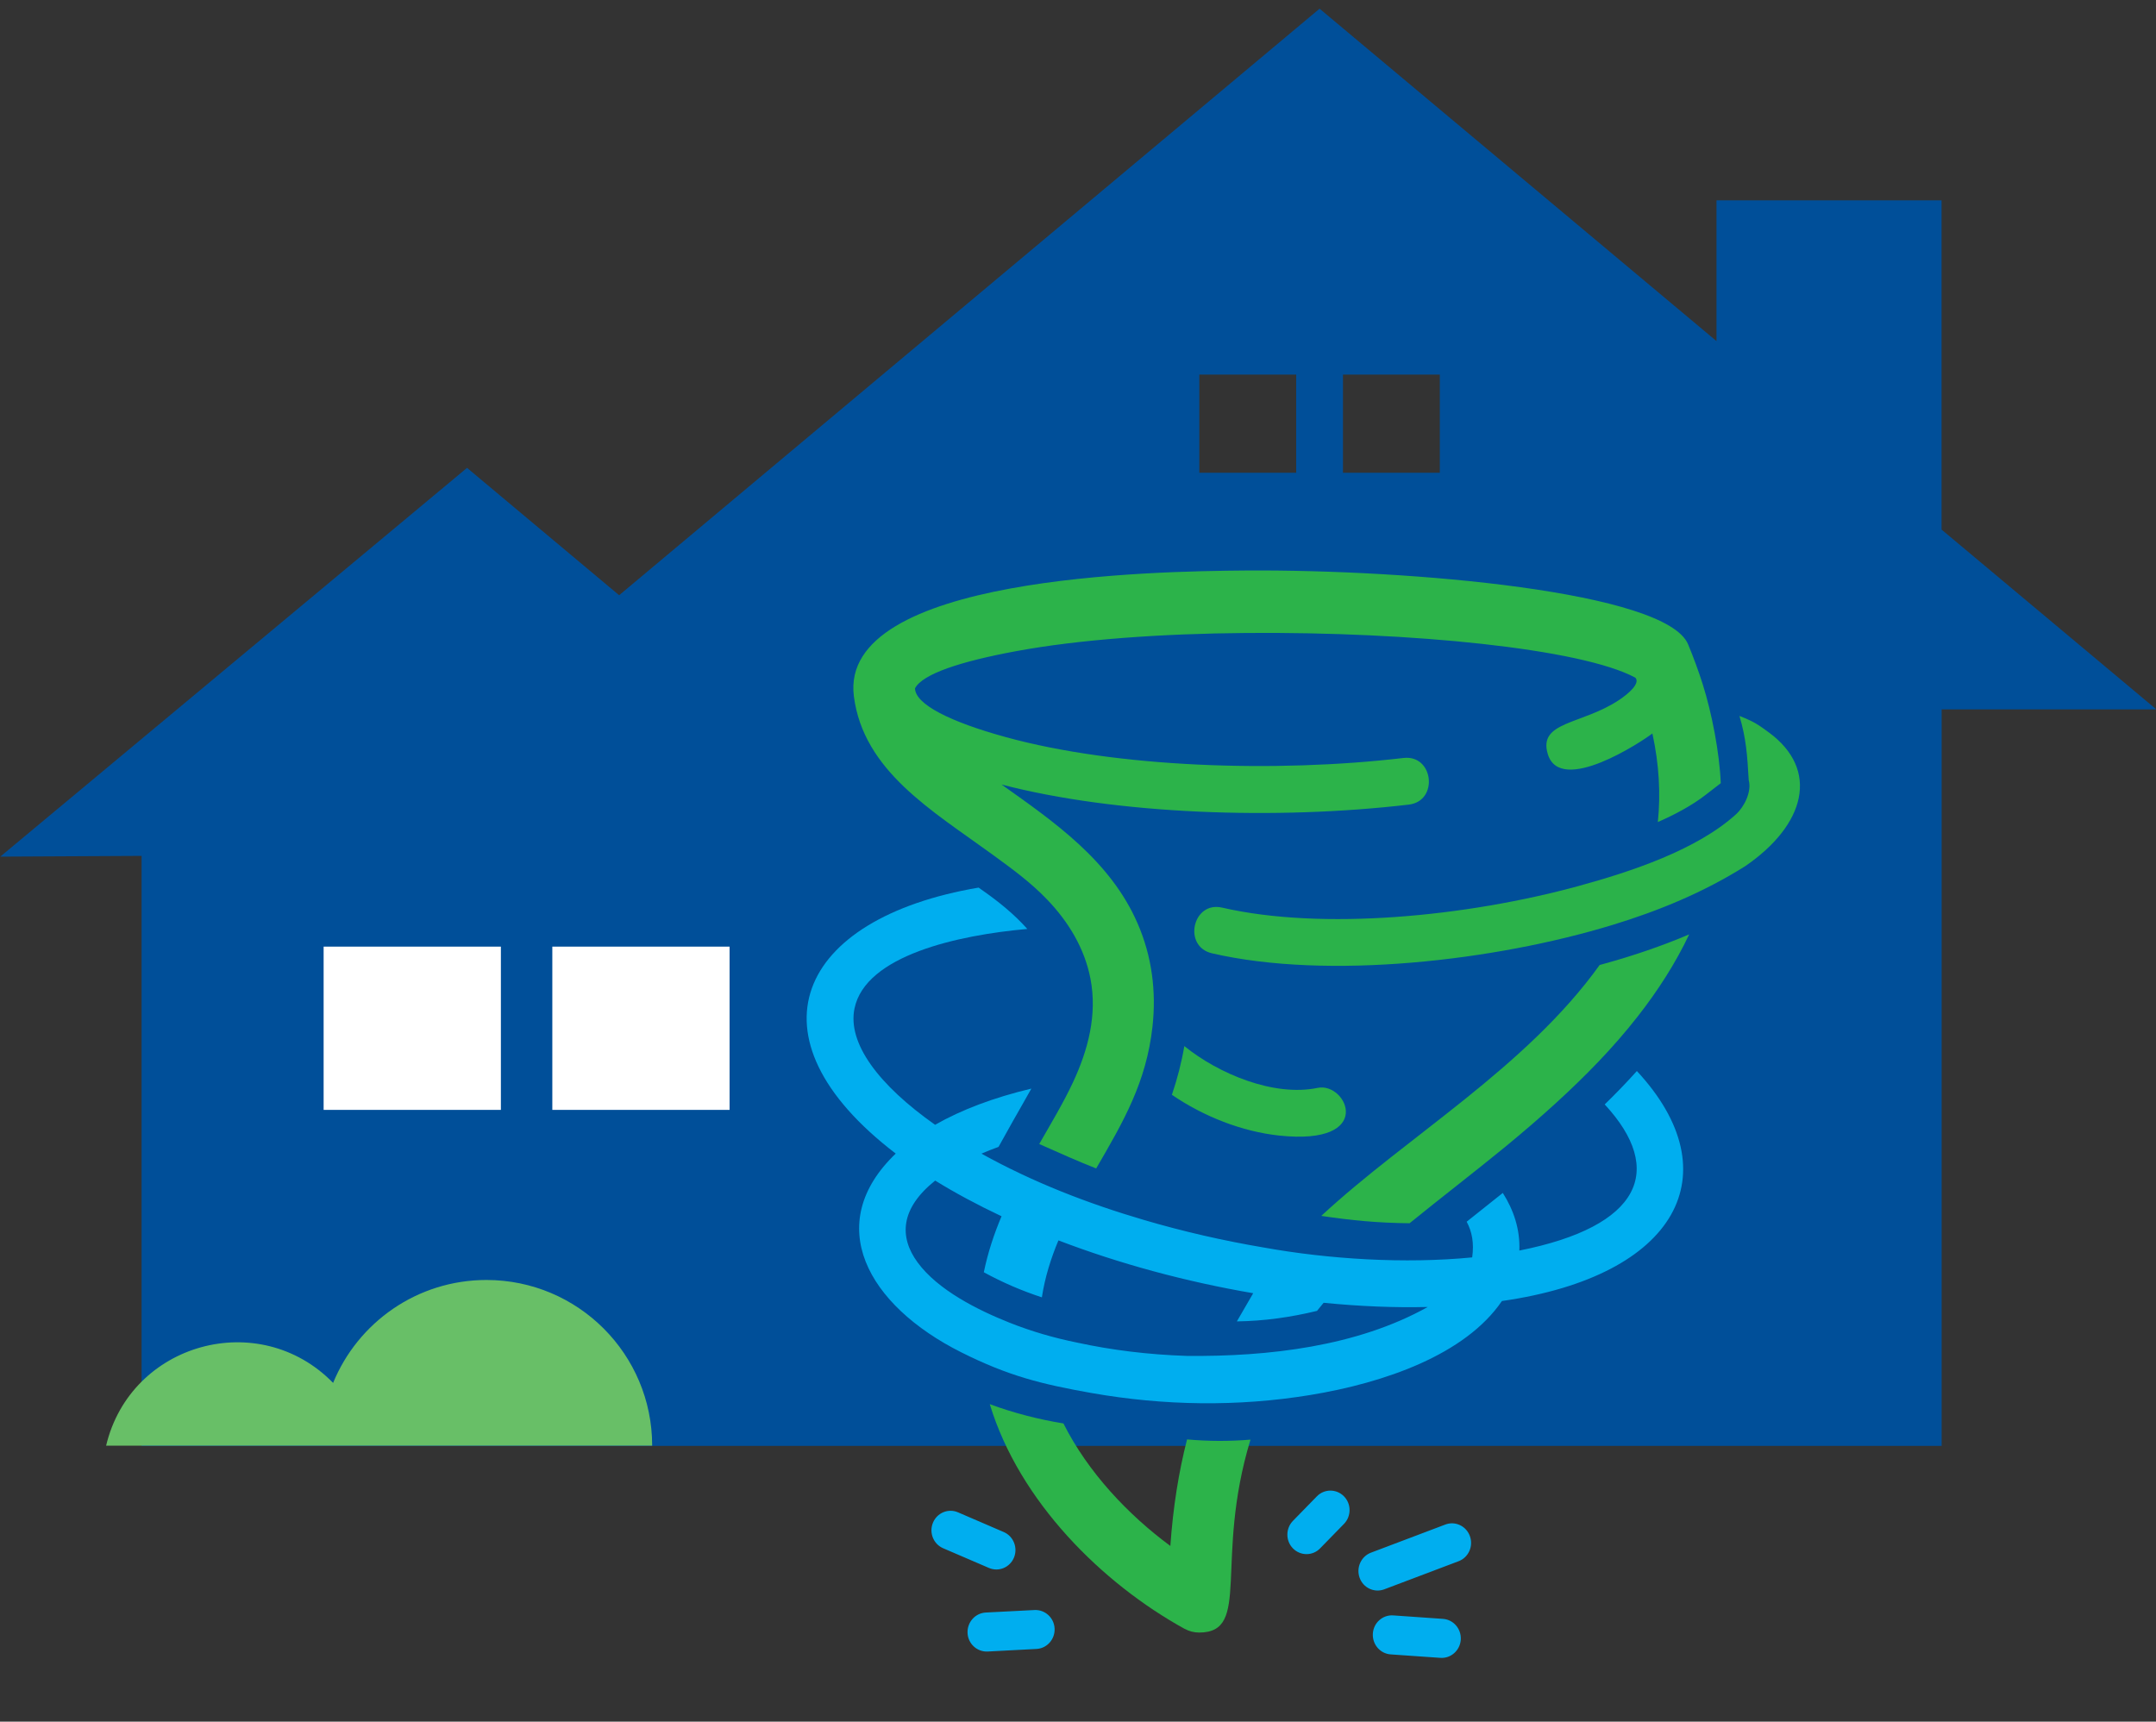
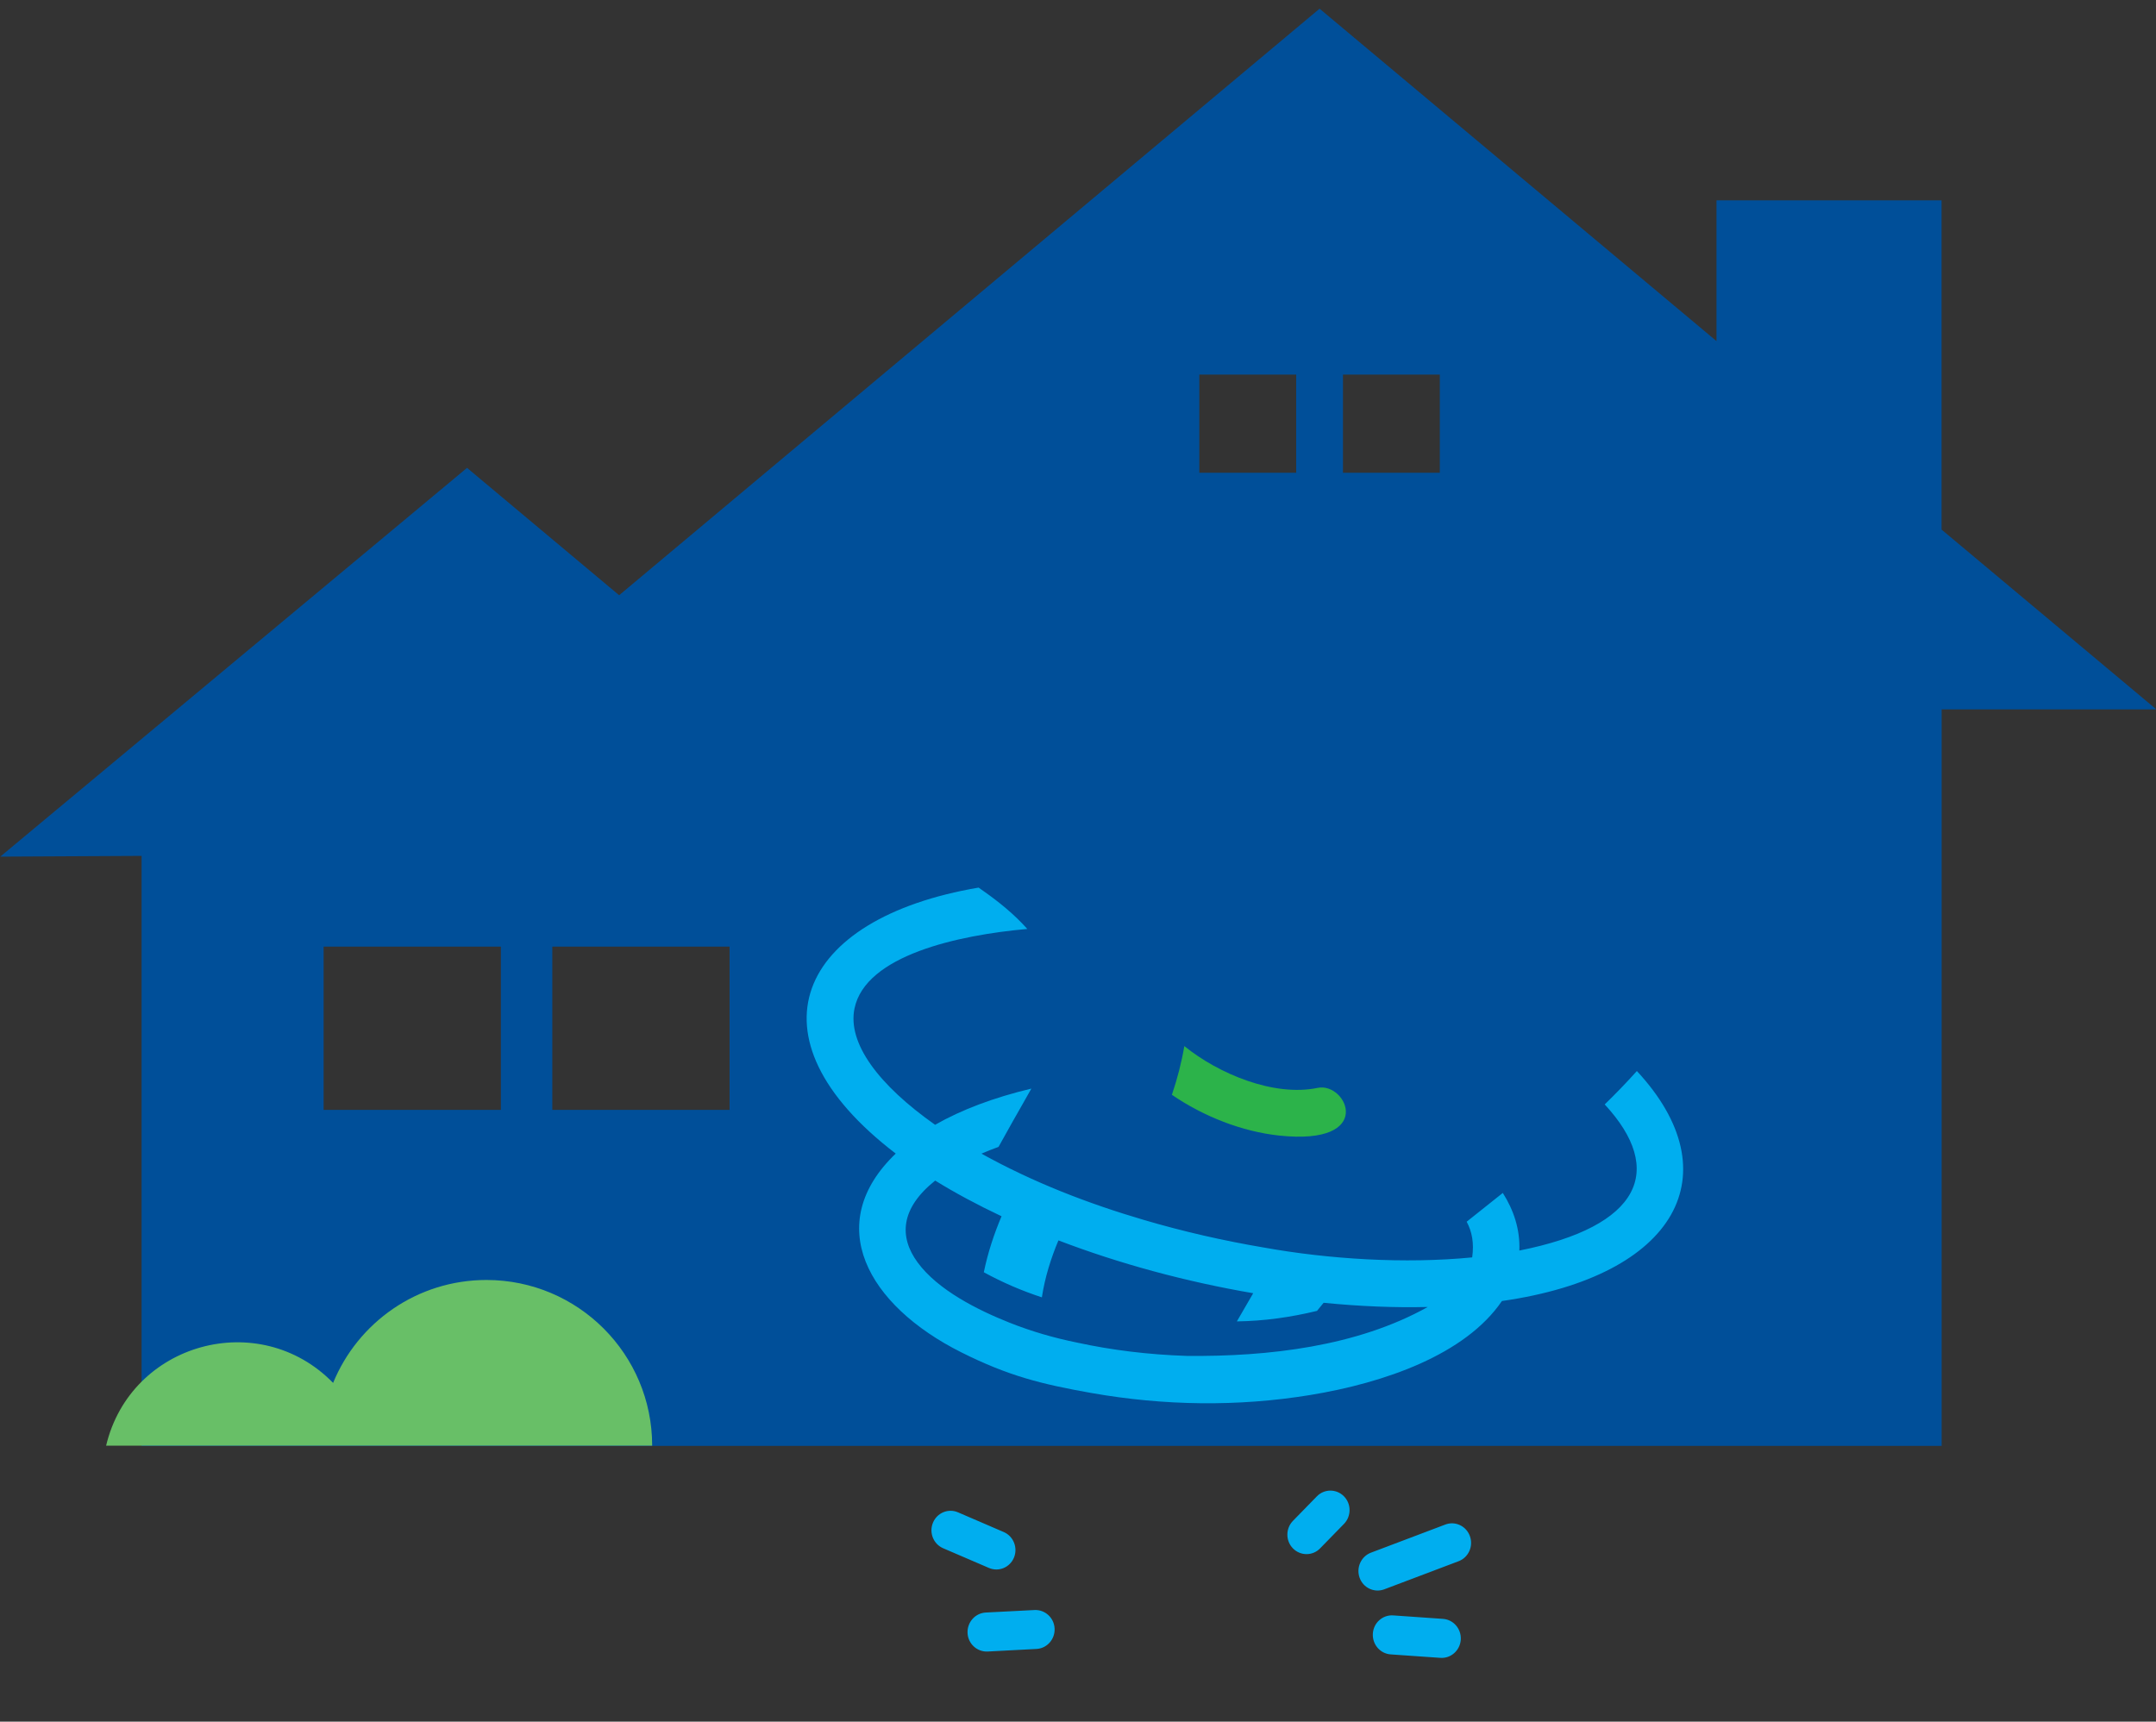
<svg xmlns="http://www.w3.org/2000/svg" xmlns:xlink="http://www.w3.org/1999/xlink" version="1.1" id="Layer_1" x="0px" y="0px" viewBox="0 0 293 234" style="enable-background:new 0 0 293 234;" xml:space="preserve">
  <rect x="0" y="0" width="293" height="234" fill="#333333" stroke="none" />
  <style type="text/css">
	.st0{fill:#FFFFFF;}
	.st1{fill:#004F99;}
	.st2{clip-path:url(#SVGID_2_);fill:#2CB34A;}
	.st3{clip-path:url(#SVGID_2_);fill:#00AEEF;}
	.st4{clip-path:url(#SVGID_2_);fill:#2BB24A;}
	.st5{clip-path:url(#SVGID_2_);fill:#68BF67;}
</style>
-   <rect x="38.58" y="117.06" class="st0" width="71.48" height="42.29" />
  <path class="st1" d="M43.98,128.66h24.09v22.19H43.98V128.66z M75.06,128.66h24.09v22.19H75.06V128.66z M162.99,50.91h13.16v13.35  h-13.16V50.91z M182.51,50.91h13.16v13.35h-13.16V50.91z M179.33,1.18L84.14,80.9L63.47,63.59L0.04,116.43l19.2-0.1v80.19H94.8  h19.63h47.93h33.95h48.19h19.37V96.42h29.18l-29.19-24.44V27.23h-30.59v19.13L179.33,1.18z" />
  <g>
    <defs>
      <rect id="SVGID_1_" x="0.04" y="1.18" width="293" height="224.16" />
    </defs>
    <clipPath id="SVGID_2_">
      <use xlink:href="#SVGID_1_" style="overflow:visible;" />
    </clipPath>
-     <path class="st2" d="M191.56,166.26c-4.42-0.05-7.8-0.38-12-1c11.63-10.8,27.84-20.16,37.83-34.1l0.65-0.18   c3.91-1.08,7.77-2.39,11.52-3.98c-1.87,3.95-4.26,7.65-6.97,11.12c-3.41,4.36-7.12,8.13-11.18,11.84c-2.2,2.01-4.49,3.97-6.83,5.9   C200.29,159.37,195.88,162.75,191.56,166.26 M229.42,87.59c0.76,1.84,1.42,3.64,1.98,5.41c1.24,3.92,2.29,9.34,2.45,13.45   l-2.1,1.62c-1.81,1.4-4.08,2.62-6.45,3.66c0.39-3.77,0.19-7.77-0.74-12.04c-1.42,1.1-12.49,8.43-14.21,2.82   c-1.37-4.49,4.62-3.98,9.71-7.39c1.27-0.85,2.87-2.23,2.19-3.01c-7.35-3.96-30.49-6.26-52.85-6.08   c-11.52,0.09-22.74,0.88-31.4,2.49c-7.43,1.38-12.61,3.07-13.65,5.03c0.03,2.17,4.74,4.55,12.35,6.64   c14.98,4.12,36.57,4.88,54.04,2.83c4.09-0.48,4.8,5.86,0.71,6.34c-18,2.11-39.71,1.34-55.34-2.73   c7.11,5.05,14.78,10.33,18.49,18.88c1.93,4.44,2.56,9.19,2.02,14.04c-0.84,7.54-3.93,12.87-7.65,19.26   c-2.39-0.93-4.96-2.09-7.74-3.32c1.56-2.74,3.24-5.5,4.59-8.39c2.05-4.4,3.32-9.18,2.37-14.09c-0.8-4.12-2.98-7.71-5.85-10.71   c-2.27-2.38-4.84-4.24-7.46-6.15c-8.25-6.01-17.53-11.38-18.84-21.51c-2.1-16.34,40.87-17,53.29-17.1   C191.74,77.39,226.46,80.41,229.42,87.59 M169.94,195.67c-4.98,16.42,0.18,26.22-6.98,26.22c-0.71,0-1.38-0.18-1.97-0.51l0,0.01   c-11.21-6.18-22.46-17.31-26.48-30.54c3.25,1.2,6.59,2.06,10.01,2.62c3.33,6.64,8.81,12.43,14.53,16.65   c0.37-5.32,1.15-10.12,2.27-14.48C164.21,195.9,167.08,195.91,169.94,195.67" />
    <path class="st3" d="M189,224.86c-1.44-0.1-2.52-1.36-2.43-2.83s1.34-2.57,2.77-2.47l6.75,0.47c1.44,0.1,2.52,1.36,2.43,2.83   c-0.1,1.46-1.34,2.57-2.77,2.47L189,224.86z M140.59,218.83c1.43-0.07,2.66,1.05,2.73,2.51s-1.03,2.71-2.47,2.78l-6.63,0.35   c-1.43,0.07-2.66-1.05-2.73-2.51c-0.07-1.46,1.03-2.71,2.47-2.79L140.59,218.83z M188.11,216.02c-1.35,0.5-2.85-0.2-3.34-1.58   c-0.49-1.38,0.2-2.9,1.55-3.41l10.1-3.82c1.35-0.51,2.85,0.2,3.34,1.58c0.5,1.38-0.2,2.91-1.55,3.41L188.11,216.02z M179.4,210.45   c-1.01,1.04-2.66,1.04-3.68,0.01c-1.02-1.03-1.02-2.71-0.01-3.75l3.25-3.33c1.01-1.04,2.66-1.04,3.68-0.01   c1.02,1.03,1.02,2.71,0.01,3.75L179.4,210.45z M137.16,179.76c3.01,1.2,6.12,2.1,9.31,2.74c4.56,0.99,9.56,1.62,14.82,1.79   c11.06,0.11,23.11-1.27,32.74-6.65c-4.45,0.11-9.2-0.08-14.15-0.57c-0.3,0.36-0.6,0.73-0.9,1.1c-3.58,0.87-7.21,1.38-10.89,1.43   l2.22-3.83c-9.17-1.57-18.22-4.02-26.47-7.18c-1.02,2.44-1.83,5-2.25,7.74c-2.72-0.89-5.35-2.02-7.89-3.41   c0.56-2.71,1.4-5.22,2.41-7.61c-3.26-1.54-6.29-3.16-9.02-4.85c-4.73,3.79-4.93,7.65-2.39,11.12   C127.46,175.35,132.91,178.07,137.16,179.76 M135.7,155.88c-0.8,0.29-1.58,0.6-2.32,0.92c7.01,3.89,14.44,6.77,22.14,9.03   c5.27,1.55,10.73,2.8,16.18,3.72c8.91,1.61,19.25,2.24,28.37,1.35c0.27-1.95-0.02-3.49-0.75-4.85l4.91-3.91   c1.47,2.31,2.36,4.93,2.25,7.83c16.5-3.27,19.88-10.91,11.6-19.86c1.51-1.47,2.97-2.98,4.37-4.54   c12.91,13.89,5.54,27.85-18.34,31.26c-4.97,7.3-15.98,11.13-26.08,12.78c-9.79,1.6-19.82,1.46-29.66-0.27   c-6.85-1.21-11.33-2.33-17.72-5.53c-12.79-6.41-18.91-17.45-8.92-27.02c-20.78-15.89-13.37-31.97,11.26-36.15l0.68,0.48   c2.05,1.44,4.17,3.15,5.94,5.14c-9.46,0.84-21.97,3.6-23.48,10.79c-0.99,4.73,3.25,10.4,10.95,15.83   c3.55-2.03,7.98-3.71,13.08-4.92c-0.82,1.5-1.7,2.97-2.54,4.48L135.7,155.88z M136.41,208.23c1.32,0.57,1.94,2.12,1.39,3.47   c-0.56,1.35-2.08,1.98-3.4,1.41l-6.23-2.68c-1.32-0.57-1.94-2.12-1.38-3.47c0.56-1.35,2.08-1.98,3.4-1.41L136.41,208.23z" />
-     <path class="st4" d="M237.65,106.03c0.43,1.55-0.59,3.61-1.72,4.64c-5.35,4.86-14.32,7.82-21.43,9.76   c-15.16,4.15-34.81,6.07-48.42,2.93c-4-0.92-5.38,5.28-1.37,6.21c15.8,3.65,38.5,1.01,54.44-3.86c6.3-1.92,12.39-4.44,18.02-7.98   c8.17-5.6,10.18-13.08,3.19-18.2c-1.34-0.98-1.95-1.44-3.97-2.22C237.3,100.34,237.46,102.68,237.65,106.03" />
    <path class="st2" d="M160.95,142.18c4.62,3.75,12.15,6.92,18.12,5.68c3.97-0.83,7.98,7.89-5.24,6.48   c-5.03-0.54-10.25-2.58-14.57-5.54C160,146.62,160.57,144.41,160.95,142.18" />
    <path class="st5" d="M45.27,187.96c3.36-8.21,11.42-13.99,20.84-13.99c12.44,0,22.52,10.08,22.52,22.52H14.42   C17.75,182.48,35.24,177.67,45.27,187.96" />
  </g>
</svg>